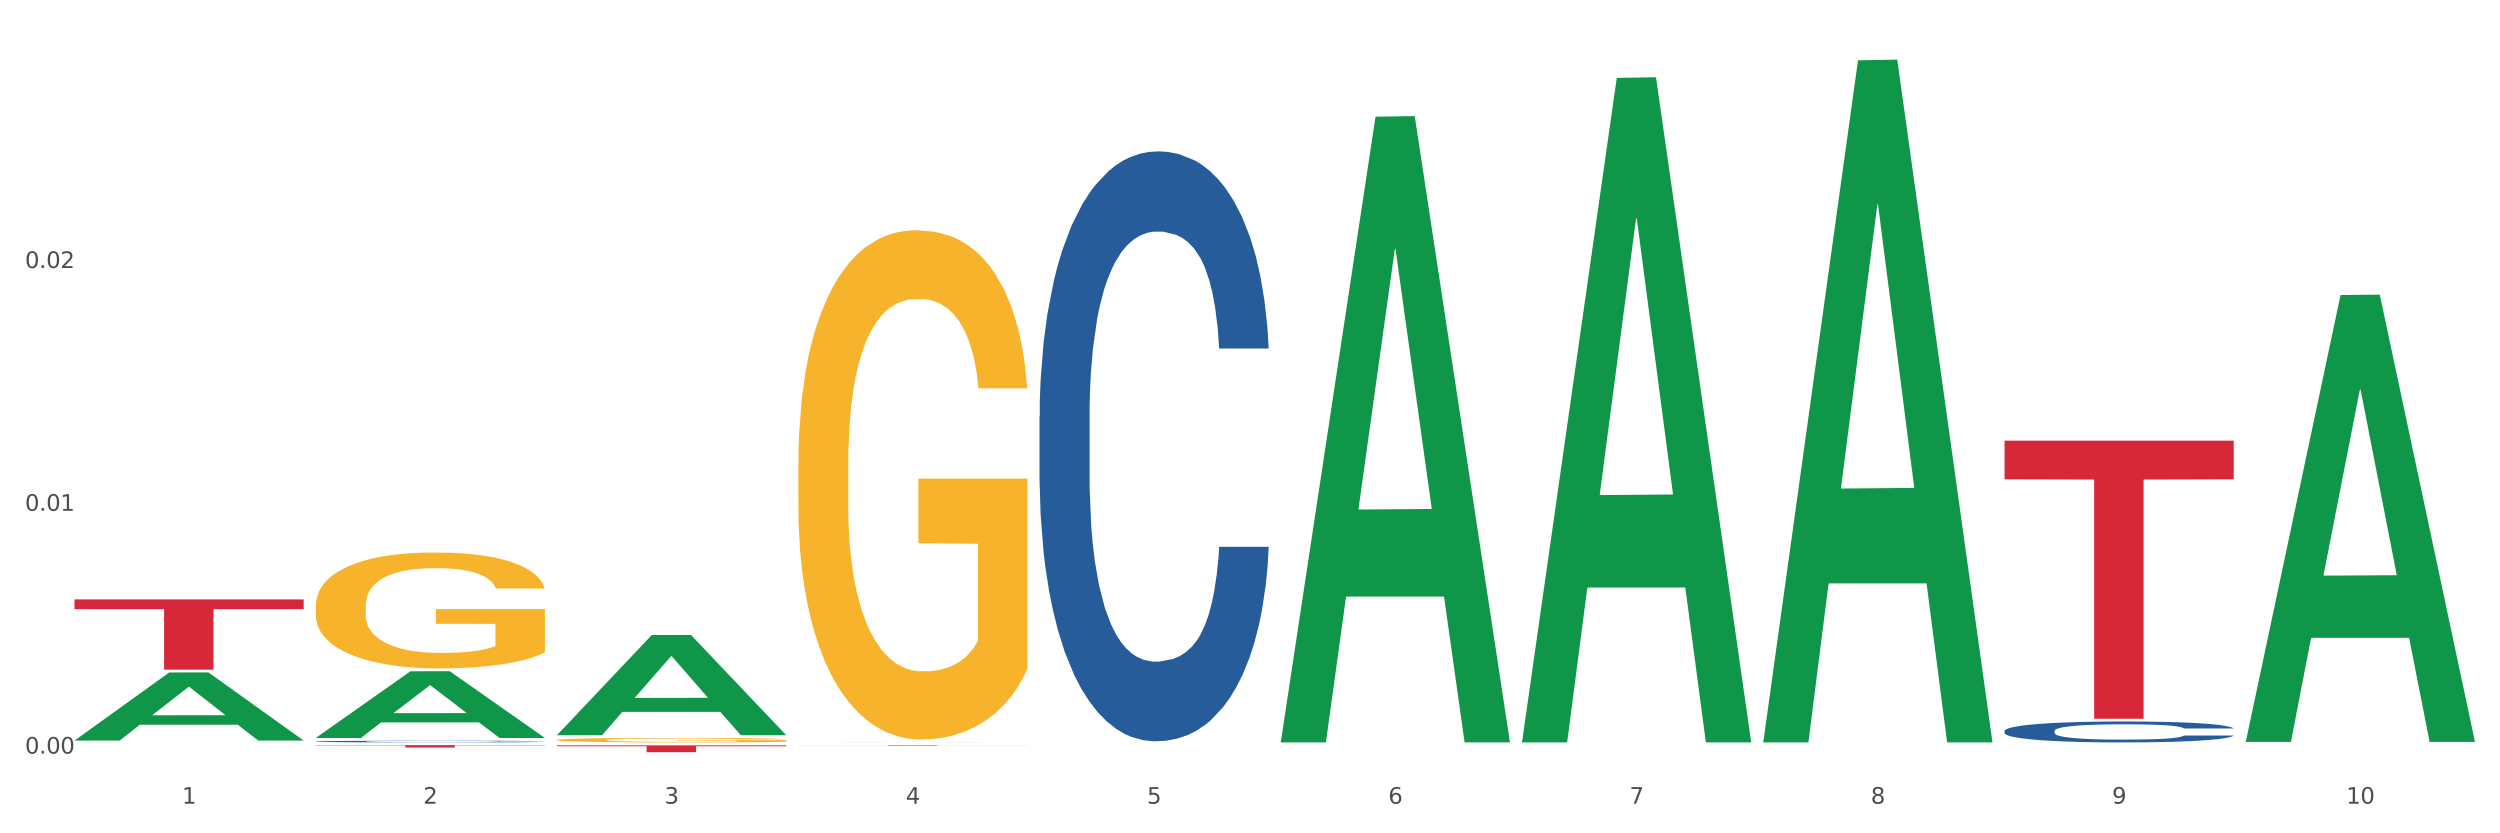
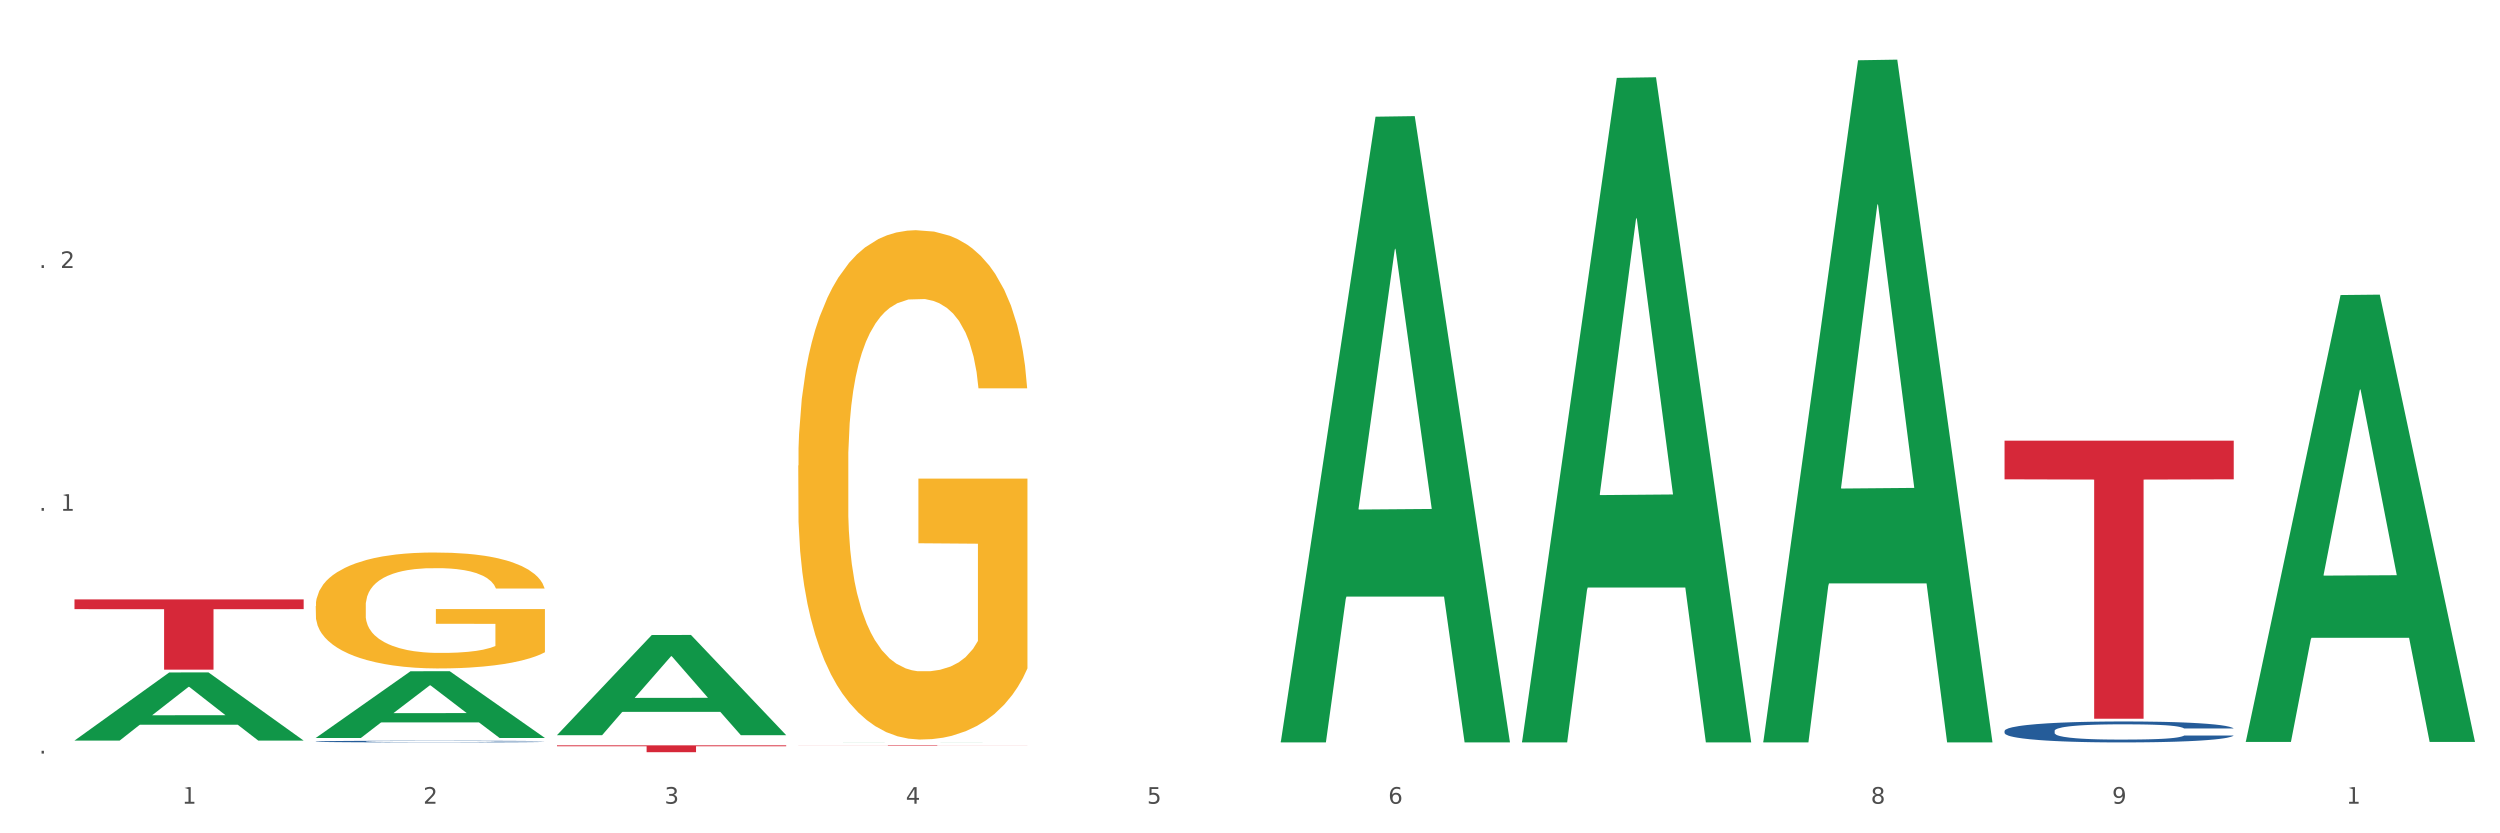
<svg xmlns="http://www.w3.org/2000/svg" xmlns:xlink="http://www.w3.org/1999/xlink" width="1080pt" height="360pt" viewBox="0 0 1080 360" version="1.1">
  <rect x="0" y="0" width="1080" height="360" fill="#333333" stroke="none" />
  <defs>
    <style type="text/css">*{stroke-linejoin: round; stroke-linecap: butt}</style>
  </defs>
  <g id="figure_1">
    <g id="patch_1">
      <path d="M 0 360  L 1080 360  L 1080 0  L 0 0  z " style="fill: #ffffff; stroke: #ffffff; stroke-linejoin: miter" />
    </g>
    <g id="axes_1">
      <g id="matplotlib.axis_1">
        <g id="xtick_1">
          <g id="text_1">
            <g style="fill: #4d4d4d" transform="translate(78.627 347.204) scale(0.096 -0.096)">
              <defs>
-                 <path id="DejaVuSans-31" d="M 794 531  L 1825 531  L 1825 4091  L 703 3866  L 703 4441  L 1819 4666  L 2450 4666  L 2450 531  L 3481 531  L 3481 0  L 794 0  L 794 531  z " transform="scale(0.016)" />
+                 <path id="DejaVuSans-31" d="M 794 531  L 1825 531  L 1825 4091  L 703 4441  L 1819 4666  L 2450 4666  L 2450 531  L 3481 531  L 3481 0  L 794 0  L 794 531  z " transform="scale(0.016)" />
              </defs>
              <use xlink:href="#DejaVuSans-31" />
            </g>
          </g>
        </g>
        <g id="xtick_2">
          <g id="text_2">
            <g style="fill: #4d4d4d" transform="translate(182.851 347.204) scale(0.096 -0.096)">
              <defs>
                <path id="DejaVuSans-32" d="M 1228 531  L 3431 531  L 3431 0  L 469 0  L 469 531  Q 828 903 1448 1529  Q 2069 2156 2228 2338  Q 2531 2678 2651 2914  Q 2772 3150 2772 3378  Q 2772 3750 2511 3984  Q 2250 4219 1831 4219  Q 1534 4219 1204 4116  Q 875 4013 500 3803  L 500 4441  Q 881 4594 1212 4672  Q 1544 4750 1819 4750  Q 2544 4750 2975 4387  Q 3406 4025 3406 3419  Q 3406 3131 3298 2873  Q 3191 2616 2906 2266  Q 2828 2175 2409 1742  Q 1991 1309 1228 531  z " transform="scale(0.016)" />
              </defs>
              <use xlink:href="#DejaVuSans-32" />
            </g>
          </g>
        </g>
        <g id="xtick_3">
          <g id="text_3">
            <g style="fill: #4d4d4d" transform="translate(287.074 347.204) scale(0.096 -0.096)">
              <defs>
                <path id="DejaVuSans-33" d="M 2597 2516  Q 3050 2419 3304 2112  Q 3559 1806 3559 1356  Q 3559 666 3084 287  Q 2609 -91 1734 -91  Q 1441 -91 1130 -33  Q 819 25 488 141  L 488 750  Q 750 597 1062 519  Q 1375 441 1716 441  Q 2309 441 2620 675  Q 2931 909 2931 1356  Q 2931 1769 2642 2001  Q 2353 2234 1838 2234  L 1294 2234  L 1294 2753  L 1863 2753  Q 2328 2753 2575 2939  Q 2822 3125 2822 3475  Q 2822 3834 2567 4026  Q 2313 4219 1838 4219  Q 1578 4219 1281 4162  Q 984 4106 628 3988  L 628 4550  Q 988 4650 1302 4700  Q 1616 4750 1894 4750  Q 2613 4750 3031 4423  Q 3450 4097 3450 3541  Q 3450 3153 3228 2886  Q 3006 2619 2597 2516  z " transform="scale(0.016)" />
              </defs>
              <use xlink:href="#DejaVuSans-33" />
            </g>
          </g>
        </g>
        <g id="xtick_4">
          <g id="text_4">
            <g style="fill: #4d4d4d" transform="translate(391.298 347.204) scale(0.096 -0.096)">
              <defs>
                <path id="DejaVuSans-34" d="M 2419 4116  L 825 1625  L 2419 1625  L 2419 4116  z M 2253 4666  L 3047 4666  L 3047 1625  L 3713 1625  L 3713 1100  L 3047 1100  L 3047 0  L 2419 0  L 2419 1100  L 313 1100  L 313 1709  L 2253 4666  z " transform="scale(0.016)" />
              </defs>
              <use xlink:href="#DejaVuSans-34" />
            </g>
          </g>
        </g>
        <g id="xtick_5">
          <g id="text_5">
            <g style="fill: #4d4d4d" transform="translate(495.522 347.204) scale(0.096 -0.096)">
              <defs>
                <path id="DejaVuSans-35" d="M 691 4666  L 3169 4666  L 3169 4134  L 1269 4134  L 1269 2991  Q 1406 3038 1543 3061  Q 1681 3084 1819 3084  Q 2600 3084 3056 2656  Q 3513 2228 3513 1497  Q 3513 744 3044 326  Q 2575 -91 1722 -91  Q 1428 -91 1123 -41  Q 819 9 494 109  L 494 744  Q 775 591 1075 516  Q 1375 441 1709 441  Q 2250 441 2565 725  Q 2881 1009 2881 1497  Q 2881 1984 2565 2268  Q 2250 2553 1709 2553  Q 1456 2553 1204 2497  Q 953 2441 691 2322  L 691 4666  z " transform="scale(0.016)" />
              </defs>
              <use xlink:href="#DejaVuSans-35" />
            </g>
          </g>
        </g>
        <g id="xtick_6">
          <g id="text_6">
            <g style="fill: #4d4d4d" transform="translate(599.745 347.204) scale(0.096 -0.096)">
              <defs>
                <path id="DejaVuSans-36" d="M 2113 2584  Q 1688 2584 1439 2293  Q 1191 2003 1191 1497  Q 1191 994 1439 701  Q 1688 409 2113 409  Q 2538 409 2786 701  Q 3034 994 3034 1497  Q 3034 2003 2786 2293  Q 2538 2584 2113 2584  z M 3366 4563  L 3366 3988  Q 3128 4100 2886 4159  Q 2644 4219 2406 4219  Q 1781 4219 1451 3797  Q 1122 3375 1075 2522  Q 1259 2794 1537 2939  Q 1816 3084 2150 3084  Q 2853 3084 3261 2657  Q 3669 2231 3669 1497  Q 3669 778 3244 343  Q 2819 -91 2113 -91  Q 1303 -91 875 529  Q 447 1150 447 2328  Q 447 3434 972 4092  Q 1497 4750 2381 4750  Q 2619 4750 2861 4703  Q 3103 4656 3366 4563  z " transform="scale(0.016)" />
              </defs>
              <use xlink:href="#DejaVuSans-36" />
            </g>
          </g>
        </g>
        <g id="xtick_7">
          <g id="text_7">
            <g style="fill: #4d4d4d" transform="translate(703.969 347.204) scale(0.096 -0.096)">
              <defs>
-                 <path id="DejaVuSans-37" d="M 525 4666  L 3525 4666  L 3525 4397  L 1831 0  L 1172 0  L 2766 4134  L 525 4134  L 525 4666  z " transform="scale(0.016)" />
-               </defs>
+                 </defs>
              <use xlink:href="#DejaVuSans-37" />
            </g>
          </g>
        </g>
        <g id="xtick_8">
          <g id="text_8">
            <g style="fill: #4d4d4d" transform="translate(808.193 347.204) scale(0.096 -0.096)">
              <defs>
                <path id="DejaVuSans-38" d="M 2034 2216  Q 1584 2216 1326 1975  Q 1069 1734 1069 1313  Q 1069 891 1326 650  Q 1584 409 2034 409  Q 2484 409 2743 651  Q 3003 894 3003 1313  Q 3003 1734 2745 1975  Q 2488 2216 2034 2216  z M 1403 2484  Q 997 2584 770 2862  Q 544 3141 544 3541  Q 544 4100 942 4425  Q 1341 4750 2034 4750  Q 2731 4750 3128 4425  Q 3525 4100 3525 3541  Q 3525 3141 3298 2862  Q 3072 2584 2669 2484  Q 3125 2378 3379 2068  Q 3634 1759 3634 1313  Q 3634 634 3220 271  Q 2806 -91 2034 -91  Q 1263 -91 848 271  Q 434 634 434 1313  Q 434 1759 690 2068  Q 947 2378 1403 2484  z M 1172 3481  Q 1172 3119 1398 2916  Q 1625 2713 2034 2713  Q 2441 2713 2670 2916  Q 2900 3119 2900 3481  Q 2900 3844 2670 4047  Q 2441 4250 2034 4250  Q 1625 4250 1398 4047  Q 1172 3844 1172 3481  z " transform="scale(0.016)" />
              </defs>
              <use xlink:href="#DejaVuSans-38" />
            </g>
          </g>
        </g>
        <g id="xtick_9">
          <g id="text_9">
            <g style="fill: #4d4d4d" transform="translate(912.416 347.204) scale(0.096 -0.096)">
              <defs>
                <path id="DejaVuSans-39" d="M 703 97  L 703 672  Q 941 559 1184 500  Q 1428 441 1663 441  Q 2288 441 2617 861  Q 2947 1281 2994 2138  Q 2813 1869 2534 1725  Q 2256 1581 1919 1581  Q 1219 1581 811 2004  Q 403 2428 403 3163  Q 403 3881 828 4315  Q 1253 4750 1959 4750  Q 2769 4750 3195 4129  Q 3622 3509 3622 2328  Q 3622 1225 3098 567  Q 2575 -91 1691 -91  Q 1453 -91 1209 -44  Q 966 3 703 97  z M 1959 2075  Q 2384 2075 2632 2365  Q 2881 2656 2881 3163  Q 2881 3666 2632 3958  Q 2384 4250 1959 4250  Q 1534 4250 1286 3958  Q 1038 3666 1038 3163  Q 1038 2656 1286 2365  Q 1534 2075 1959 2075  z " transform="scale(0.016)" />
              </defs>
              <use xlink:href="#DejaVuSans-39" />
            </g>
          </g>
        </g>
        <g id="xtick_10">
          <g id="text_10">
            <g style="fill: #4d4d4d" transform="translate(1013.586 347.204) scale(0.096 -0.096)">
              <defs>
-                 <path id="DejaVuSans-30" d="M 2034 4250  Q 1547 4250 1301 3770  Q 1056 3291 1056 2328  Q 1056 1369 1301 889  Q 1547 409 2034 409  Q 2525 409 2770 889  Q 3016 1369 3016 2328  Q 3016 3291 2770 3770  Q 2525 4250 2034 4250  z M 2034 4750  Q 2819 4750 3233 4129  Q 3647 3509 3647 2328  Q 3647 1150 3233 529  Q 2819 -91 2034 -91  Q 1250 -91 836 529  Q 422 1150 422 2328  Q 422 3509 836 4129  Q 1250 4750 2034 4750  z " transform="scale(0.016)" />
-               </defs>
+                 </defs>
              <use xlink:href="#DejaVuSans-31" />
              <use xlink:href="#DejaVuSans-30" transform="translate(63.623 0)" />
            </g>
          </g>
        </g>
        <g id="xtick_11" />
        <g id="xtick_12" />
        <g id="xtick_13" />
        <g id="xtick_14" />
        <g id="xtick_15" />
        <g id="xtick_16" />
        <g id="xtick_17" />
        <g id="xtick_18" />
        <g id="xtick_19" />
      </g>
      <g id="matplotlib.axis_2">
        <g id="ytick_1">
          <g id="text_11">
            <g style="fill: #4d4d4d" transform="translate(10.8 325.558) scale(0.096 -0.096)">
              <defs>
                <path id="DejaVuSans-2e" d="M 684 794  L 1344 794  L 1344 0  L 684 0  L 684 794  z " transform="scale(0.016)" />
              </defs>
              <use xlink:href="#DejaVuSans-30" />
              <use xlink:href="#DejaVuSans-2e" transform="translate(63.623 0)" />
              <use xlink:href="#DejaVuSans-30" transform="translate(95.41 0)" />
              <use xlink:href="#DejaVuSans-30" transform="translate(159.033 0)" />
            </g>
          </g>
        </g>
        <g id="ytick_2">
          <g id="text_12">
            <g style="fill: #4d4d4d" transform="translate(10.8 220.665) scale(0.096 -0.096)">
              <use xlink:href="#DejaVuSans-30" />
              <use xlink:href="#DejaVuSans-2e" transform="translate(63.623 0)" />
              <use xlink:href="#DejaVuSans-30" transform="translate(95.41 0)" />
              <use xlink:href="#DejaVuSans-31" transform="translate(159.033 0)" />
            </g>
          </g>
        </g>
        <g id="ytick_3">
          <g id="text_13">
            <g style="fill: #4d4d4d" transform="translate(10.8 115.772) scale(0.096 -0.096)">
              <use xlink:href="#DejaVuSans-30" />
              <use xlink:href="#DejaVuSans-2e" transform="translate(63.623 0)" />
              <use xlink:href="#DejaVuSans-30" transform="translate(95.41 0)" />
              <use xlink:href="#DejaVuSans-32" transform="translate(159.033 0)" />
            </g>
          </g>
        </g>
        <g id="ytick_4" />
        <g id="ytick_5" />
        <g id="ytick_6" />
      </g>
      <g id="PolyCollection_1">
        <path d="M 32.175 319.894  L 32.277 319.866  L 73.107 290.499  L 90.051 290.471  L 131.187 319.949  L 111.589 319.949  L 102.709 313.085  L 60.552 313.085  L 60.246 313.196  L 51.671 319.949  L 32.175 319.949  L 32.175 319.894  L 65.86 308.989  L 97.401 308.961  L 81.783 296.754  L 81.579 296.699  L 81.375 296.782  L 65.758 308.961  L 65.86 308.989  L 32.175 319.894  z " clip-path="url(#pa4293f3b5e)" style="fill: #109648" />
        <path d="M 240.622 321.984  L 339.635 321.984  L 339.635 322.396  L 300.687 322.399  L 300.687 324.95  L 279.336 324.95  L 279.336 322.399  L 240.622 322.396  L 240.622 321.987  L 240.622 321.984  z " clip-path="url(#pa4293f3b5e)" style="fill: #d62839" />
-         <path d="M 136.399 321.91  L 235.411 321.91  L 235.411 322.053  L 196.463 322.054  L 196.463 322.939  L 175.112 322.939  L 175.112 322.054  L 136.399 322.053  L 136.399 321.911  L 136.399 321.91  z " clip-path="url(#pa4293f3b5e)" style="fill: #d62839" />
        <path d="M 32.175 258.938  L 131.187 258.938  L 131.187 263.156  L 92.239 263.184  L 92.239 289.287  L 70.888 289.287  L 70.888 263.184  L 32.175 263.156  L 32.175 258.967  L 32.175 258.938  z " clip-path="url(#pa4293f3b5e)" style="fill: #d62839" />
        <path d="M 344.846 201.125  L 344.963 200.924  L 344.963 193.69  L 345.197 187.46  L 346.366 172.388  L 348.119 159.928  L 349.405 153.297  L 350.691 147.871  L 352.21 142.445  L 354.081 136.818  L 357.471 128.579  L 359.575 124.359  L 362.147 119.938  L 366.823 113.507  L 370.213 109.89  L 373.72 106.875  L 379.448 103.258  L 383.188 101.65  L 387.163 100.444  L 391.956 99.641  L 395.579 99.44  L 403.529 100.043  L 410.309 101.851  L 413.582 103.258  L 417.79 105.669  L 420.011 107.277  L 423.635 110.492  L 427.376 114.713  L 429.947 118.33  L 433.805 125.162  L 436.728 131.995  L 439.416 140.435  L 440.819 146.263  L 441.871 151.689  L 442.806 157.919  L 443.741 167.766  L 422.7 167.766  L 421.882 160.732  L 420.596 154.101  L 418.725 147.67  L 417.089 143.651  L 414.283 138.627  L 411.711 135.411  L 409.023 133  L 405.75 130.99  L 403.178 129.985  L 399.554 129.182  L 392.423 129.383  L 387.63 130.99  L 384.357 133  L 382.253 134.809  L 380.383 136.818  L 378.279 139.632  L 375.824 143.852  L 374.07 147.67  L 372.317 152.493  L 370.914 157.316  L 369.628 162.943  L 368.576 168.972  L 367.758 175.201  L 367.056 182.838  L 366.472 195.498  L 366.472 223.03  L 366.706 229.259  L 367.29 237.499  L 367.992 243.729  L 369.161 251.164  L 370.213 256.188  L 372.2 263.423  L 374.421 269.451  L 376.174 273.27  L 377.928 276.485  L 380.967 280.906  L 384.357 284.523  L 387.28 286.734  L 391.254 288.743  L 393.943 289.547  L 396.281 289.949  L 402.009 289.949  L 406.1 289.346  L 410.659 287.94  L 414.166 286.131  L 417.089 283.92  L 420.362 280.303  L 422.466 276.887  L 422.466 234.886  L 396.748 234.685  L 396.748 206.752  L 443.858 206.752  L 443.858 288.743  L 441.871 292.964  L 439.65 296.782  L 437.312 300.198  L 433.805 304.418  L 429.597 308.437  L 425.856 311.251  L 421.882 313.662  L 417.206 315.873  L 411.127 317.883  L 407.386 318.686  L 402.71 319.289  L 397.216 319.49  L 392.423 319.088  L 387.747 318.084  L 382.838 316.275  L 378.045 313.662  L 374.421 311.05  L 370.797 307.835  L 366.94 303.614  L 363.9 299.595  L 361.562 295.978  L 358.99 291.356  L 356.185 285.327  L 354.081 279.901  L 352.21 274.274  L 350.223 267.04  L 348.82 260.81  L 347.418 252.973  L 346.599 247.145  L 345.664 238.102  L 344.963 225.441  L 344.846 201.125  z " clip-path="url(#pa4293f3b5e)" style="fill: #f7b32b" />
-         <path d="M 240.622 319.679  L 240.739 319.678  L 240.739 319.614  L 240.973 319.559  L 242.142 319.425  L 243.895 319.315  L 245.181 319.257  L 246.467 319.209  L 247.987 319.161  L 249.857 319.111  L 253.247 319.038  L 255.351 319.001  L 257.923 318.962  L 262.599 318.905  L 265.989 318.873  L 269.496 318.846  L 275.224 318.814  L 278.965 318.8  L 282.939 318.79  L 287.732 318.782  L 291.356 318.781  L 299.305 318.786  L 306.085 318.802  L 309.358 318.814  L 313.566 318.836  L 315.788 318.85  L 319.411 318.878  L 323.152 318.916  L 325.724 318.948  L 329.581 319.008  L 332.504 319.068  L 335.193 319.143  L 336.595 319.195  L 337.647 319.243  L 338.583 319.298  L 339.518 319.385  L 318.476 319.385  L 317.658 319.322  L 316.372 319.264  L 314.502 319.207  L 312.865 319.171  L 310.06 319.127  L 307.488 319.099  L 304.799 319.077  L 301.526 319.06  L 298.954 319.051  L 295.33 319.044  L 288.2 319.045  L 283.407 319.06  L 280.134 319.077  L 278.03 319.093  L 276.159 319.111  L 274.055 319.136  L 271.6 319.173  L 269.847 319.207  L 268.093 319.25  L 266.69 319.292  L 265.405 319.342  L 264.352 319.395  L 263.534 319.45  L 262.833 319.518  L 262.248 319.63  L 262.248 319.873  L 262.482 319.928  L 263.067 320.001  L 263.768 320.056  L 264.937 320.122  L 265.989 320.166  L 267.976 320.23  L 270.197 320.283  L 271.951 320.317  L 273.704 320.346  L 276.744 320.385  L 280.134 320.417  L 283.056 320.436  L 287.031 320.454  L 289.719 320.461  L 292.057 320.465  L 297.785 320.465  L 301.877 320.459  L 306.436 320.447  L 309.943 320.431  L 312.865 320.411  L 316.138 320.379  L 318.242 320.349  L 318.242 319.978  L 292.525 319.976  L 292.525 319.729  L 339.635 319.729  L 339.635 320.454  L 337.647 320.491  L 335.426 320.525  L 333.088 320.555  L 329.581 320.593  L 325.373 320.628  L 321.632 320.653  L 317.658 320.674  L 312.982 320.694  L 306.903 320.712  L 303.163 320.719  L 298.487 320.724  L 292.992 320.726  L 288.2 320.722  L 283.524 320.713  L 278.614 320.697  L 273.821 320.674  L 270.197 320.651  L 266.574 320.623  L 262.716 320.585  L 259.677 320.55  L 257.339 320.518  L 254.767 320.477  L 251.961 320.424  L 249.857 320.376  L 247.987 320.326  L 246 320.262  L 244.597 320.207  L 243.194 320.138  L 242.376 320.086  L 241.441 320.006  L 240.739 319.894  L 240.622 319.679  z " clip-path="url(#pa4293f3b5e)" style="fill: #f7b32b" />
        <path d="M 136.399 261.828  L 136.516 261.782  L 136.516 260.135  L 136.749 258.717  L 137.918 255.287  L 139.672 252.451  L 140.958 250.941  L 142.244 249.706  L 143.763 248.471  L 145.634 247.19  L 149.024 245.315  L 151.128 244.354  L 153.699 243.348  L 158.375 241.884  L 161.765 241.061  L 165.272 240.375  L 171 239.551  L 174.741 239.185  L 178.716 238.911  L 183.508 238.728  L 187.132 238.682  L 195.081 238.819  L 201.861 239.231  L 205.135 239.551  L 209.343 240.1  L 211.564 240.466  L 215.188 241.198  L 218.928 242.159  L 221.5 242.982  L 225.358 244.537  L 228.28 246.092  L 230.969 248.014  L 232.372 249.34  L 233.424 250.575  L 234.359 251.993  L 235.294 254.234  L 214.253 254.234  L 213.434 252.634  L 212.148 251.124  L 210.278 249.66  L 208.641 248.745  L 205.836 247.602  L 203.264 246.87  L 200.576 246.321  L 197.302 245.864  L 194.731 245.635  L 191.107 245.452  L 183.976 245.498  L 179.183 245.864  L 175.91 246.321  L 173.806 246.733  L 171.936 247.19  L 169.831 247.831  L 167.377 248.791  L 165.623 249.66  L 163.87 250.758  L 162.467 251.856  L 161.181 253.137  L 160.129 254.509  L 159.311 255.927  L 158.609 257.665  L 158.025 260.547  L 158.025 266.814  L 158.259 268.232  L 158.843 270.107  L 159.544 271.525  L 160.713 273.217  L 161.765 274.361  L 163.753 276.008  L 165.974 277.38  L 167.727 278.249  L 169.481 278.981  L 172.52 279.987  L 175.91 280.811  L 178.833 281.314  L 182.807 281.771  L 185.496 281.954  L 187.834 282.046  L 193.562 282.046  L 197.653 281.908  L 202.212 281.588  L 205.719 281.177  L 208.641 280.673  L 211.915 279.85  L 214.019 279.072  L 214.019 269.512  L 188.301 269.467  L 188.301 263.108  L 235.411 263.108  L 235.411 281.771  L 233.424 282.732  L 231.203 283.601  L 228.865 284.379  L 225.358 285.339  L 221.15 286.254  L 217.409 286.894  L 213.434 287.443  L 208.758 287.946  L 202.68 288.404  L 198.939 288.587  L 194.263 288.724  L 188.769 288.77  L 183.976 288.678  L 179.3 288.45  L 174.39 288.038  L 169.598 287.443  L 165.974 286.849  L 162.35 286.117  L 158.492 285.156  L 155.453 284.241  L 153.115 283.418  L 150.543 282.366  L 147.738 280.994  L 145.634 279.759  L 143.763 278.478  L 141.776 276.831  L 140.373 275.413  L 138.97 273.629  L 138.152 272.303  L 137.217 270.244  L 136.516 267.362  L 136.399 261.828  z " clip-path="url(#pa4293f3b5e)" style="fill: #f7b32b" />
        <path d="M 136.399 320.322  L 136.516 320.321  L 136.516 320.302  L 136.867 320.277  L 138.154 320.23  L 139.793 320.194  L 142.602 320.153  L 144.123 320.135  L 146.113 320.116  L 150.209 320.084  L 154.89 320.058  L 158.167 320.043  L 160.625 320.033  L 166.126 320.017  L 169.286 320.009  L 172.563 320.003  L 175.372 319.999  L 180.053 319.995  L 183.798 319.993  L 188.129 319.992  L 191.757 319.993  L 196.555 319.995  L 203.577 320.003  L 206.269 320.008  L 209.897 320.016  L 213.642 320.027  L 216.685 320.038  L 220.196 320.053  L 223.824 320.073  L 227.336 320.098  L 229.793 320.122  L 231.783 320.147  L 233.538 320.177  L 234.826 320.21  L 235.411 320.237  L 213.993 320.237  L 213.408 320.212  L 212.238 320.186  L 211.068 320.168  L 209.78 320.153  L 207.791 320.136  L 206.035 320.125  L 203.109 320.113  L 200.417 320.105  L 198.194 320.1  L 195.502 320.096  L 189.767 320.092  L 185.671 320.092  L 183.096 320.093  L 179.936 320.096  L 177.244 320.101  L 174.084 320.109  L 171.626 320.118  L 169.169 320.129  L 167.764 320.137  L 165.658 320.152  L 164.253 320.164  L 162.381 320.185  L 161.327 320.2  L 159.455 320.238  L 158.635 320.266  L 158.284 320.285  L 158.05 320.307  L 158.05 320.411  L 158.752 320.458  L 159.338 320.478  L 160.274 320.501  L 162.029 320.531  L 164.604 320.56  L 167.296 320.58  L 169.52 320.593  L 171.626 320.602  L 173.733 320.61  L 176.308 320.616  L 178.415 320.621  L 181.575 320.625  L 185.32 320.627  L 188.246 320.627  L 194.214 320.623  L 196.906 320.62  L 199.481 320.615  L 202.29 320.608  L 204.514 320.6  L 205.801 320.594  L 207.908 320.581  L 209.546 320.568  L 210.951 320.552  L 211.887 320.539  L 212.94 320.519  L 213.759 320.496  L 213.993 320.484  L 235.411 320.484  L 234.943 320.508  L 234.124 320.531  L 232.485 320.563  L 231.198 320.581  L 229.208 320.603  L 227.102 320.622  L 224.176 320.643  L 221.484 320.658  L 218.675 320.671  L 215.632 320.684  L 210.131 320.7  L 208.142 320.705  L 203.928 320.713  L 200.651 320.718  L 195.853 320.722  L 190.937 320.725  L 185.788 320.726  L 181.223 320.724  L 176.191 320.72  L 173.031 320.716  L 169.52 320.71  L 165.424 320.701  L 161.561 320.69  L 157.933 320.676  L 154.539 320.661  L 151.379 320.643  L 147.283 320.614  L 144.24 320.586  L 142.016 320.56  L 140.495 320.538  L 138.973 320.51  L 138.154 320.491  L 136.867 320.444  L 136.399 320.4  L 136.399 320.322  z " clip-path="url(#pa4293f3b5e)" style="fill: #255c99" />
        <path d="M 344.846 321.91  L 443.858 321.91  L 443.858 321.941  L 404.91 321.941  L 404.91 322.128  L 383.559 322.128  L 383.559 321.941  L 344.846 321.941  L 344.846 321.911  L 344.846 321.91  z " clip-path="url(#pa4293f3b5e)" style="fill: #d62839" />
        <path d="M 865.964 315.743  L 866.081 315.735  L 866.081 315.504  L 866.432 315.19  L 867.719 314.611  L 869.358 314.173  L 872.167 313.661  L 873.688 313.446  L 875.678 313.206  L 879.774 312.818  L 884.456 312.488  L 887.733 312.306  L 890.19 312.19  L 895.691 311.984  L 898.851 311.893  L 902.128 311.818  L 904.937 311.769  L 909.618 311.711  L 913.364 311.686  L 917.694 311.678  L 921.322 311.686  L 926.12 311.719  L 933.143 311.818  L 935.834 311.876  L 939.463 311.975  L 943.208 312.108  L 946.251 312.24  L 949.762 312.43  L 953.39 312.678  L 956.901 312.992  L 959.359 313.281  L 961.348 313.587  L 963.104 313.958  L 964.391 314.363  L 964.976 314.702  L 943.559 314.702  L 942.974 314.396  L 941.803 314.066  L 940.633 313.843  L 939.346 313.661  L 937.356 313.454  L 935.6 313.322  L 932.674 313.165  L 929.983 313.066  L 927.759 313.008  L 925.067 312.959  L 919.332 312.909  L 915.236 312.909  L 912.661 312.926  L 909.501 312.967  L 906.81 313.025  L 903.65 313.124  L 901.192 313.231  L 898.734 313.372  L 897.33 313.471  L 895.223 313.653  L 893.819 313.801  L 891.946 314.058  L 890.893 314.239  L 889.02 314.71  L 888.201 315.057  L 887.85 315.297  L 887.616 315.561  L 887.616 316.85  L 888.318 317.429  L 888.903 317.677  L 889.839 317.958  L 891.595 318.321  L 894.17 318.677  L 896.861 318.933  L 899.085 319.09  L 901.192 319.205  L 903.298 319.296  L 905.873 319.379  L 907.98 319.428  L 911.14 319.478  L 914.885 319.503  L 917.811 319.503  L 923.78 319.461  L 926.472 319.42  L 929.046 319.362  L 931.855 319.271  L 934.079 319.172  L 935.366 319.098  L 937.473 318.941  L 939.111 318.776  L 940.516 318.586  L 941.452 318.42  L 942.505 318.172  L 943.325 317.892  L 943.559 317.743  L 964.976 317.743  L 964.508 318.04  L 963.689 318.329  L 962.05 318.718  L 960.763 318.941  L 958.773 319.214  L 956.667 319.445  L 953.741 319.701  L 951.049 319.891  L 948.24 320.056  L 945.197 320.205  L 939.697 320.412  L 937.707 320.47  L 933.494 320.569  L 930.217 320.627  L 925.418 320.684  L 920.503 320.717  L 915.353 320.726  L 910.789 320.709  L 905.756 320.66  L 902.596 320.61  L 899.085 320.536  L 894.989 320.42  L 891.127 320.28  L 887.499 320.114  L 884.105 319.924  L 880.945 319.709  L 876.848 319.354  L 873.805 319.007  L 871.582 318.685  L 870.06 318.412  L 868.539 318.065  L 867.719 317.825  L 866.432 317.247  L 865.964 316.71  L 865.964 315.743  z " clip-path="url(#pa4293f3b5e)" style="fill: #255c99" />
-         <path d="M 449.069 179.899  L 449.187 179.667  L 449.187 173.15  L 449.538 164.305  L 450.825 148.013  L 452.464 135.678  L 455.272 121.248  L 456.794 115.196  L 458.783 108.447  L 462.88 97.508  L 467.561 88.198  L 470.838 83.077  L 473.296 79.819  L 478.797 74  L 481.957 71.44  L 485.234 69.345  L 488.042 67.949  L 492.724 66.32  L 496.469 65.622  L 500.799 65.389  L 504.427 65.622  L 509.226 66.552  L 516.248 69.345  L 518.94 70.975  L 522.568 73.768  L 526.313 77.492  L 529.356 81.215  L 532.867 86.569  L 536.495 93.551  L 540.006 102.395  L 542.464 110.541  L 544.454 119.153  L 546.209 129.626  L 547.497 141.031  L 548.082 150.573  L 526.664 150.573  L 526.079 141.962  L 524.909 132.652  L 523.738 126.368  L 522.451 121.248  L 520.461 115.429  L 518.706 111.705  L 515.78 107.283  L 513.088 104.49  L 510.864 102.861  L 508.173 101.464  L 502.438 100.068  L 498.342 100.068  L 495.767 100.533  L 492.607 101.697  L 489.915 103.326  L 486.755 106.119  L 484.297 109.145  L 481.84 113.102  L 480.435 115.894  L 478.328 121.015  L 476.924 125.204  L 475.051 132.419  L 473.998 137.54  L 472.126 150.806  L 471.306 160.582  L 470.955 167.331  L 470.721 174.779  L 470.721 211.087  L 471.423 227.379  L 472.009 234.362  L 472.945 242.275  L 474.7 252.516  L 477.275 262.524  L 479.967 269.739  L 482.191 274.161  L 484.297 277.42  L 486.404 279.98  L 488.979 282.307  L 491.085 283.704  L 494.245 285.1  L 497.991 285.798  L 500.916 285.798  L 506.885 284.635  L 509.577 283.471  L 512.152 281.842  L 514.961 279.282  L 517.184 276.489  L 518.472 274.394  L 520.578 269.972  L 522.217 265.317  L 523.621 259.964  L 524.558 255.309  L 525.611 248.326  L 526.43 240.413  L 526.664 236.224  L 548.082 236.224  L 547.614 244.603  L 546.795 252.749  L 545.156 263.688  L 543.869 269.972  L 541.879 277.652  L 539.772 284.169  L 536.846 291.384  L 534.155 296.737  L 531.346 301.392  L 528.303 305.582  L 522.802 311.4  L 520.813 313.03  L 516.599 315.823  L 513.322 317.452  L 508.524 319.081  L 503.608 320.012  L 498.459 320.245  L 493.894 319.779  L 488.862 318.383  L 485.702 316.986  L 482.191 314.892  L 478.094 311.633  L 474.232 307.676  L 470.604 303.022  L 467.21 297.668  L 464.05 291.617  L 459.954 281.609  L 456.911 271.834  L 454.687 262.757  L 453.166 255.076  L 451.644 245.301  L 450.825 238.551  L 449.538 222.259  L 449.069 207.131  L 449.069 179.899  z " clip-path="url(#pa4293f3b5e)" style="fill: #255c99" />
        <path d="M 970.188 320.158  L 970.29 319.976  L 1011.12 127.461  L 1028.064 127.28  L 1069.2 320.52  L 1049.602 320.52  L 1040.721 275.522  L 998.564 275.522  L 998.258 276.248  L 989.684 320.52  L 970.188 320.52  L 970.188 320.158  L 1003.872 248.668  L 1035.413 248.486  L 1019.796 168.468  L 1019.592 168.105  L 1019.388 168.65  L 1003.77 248.486  L 1003.872 248.668  L 970.188 320.158  z " clip-path="url(#pa4293f3b5e)" style="fill: #109648" />
        <path d="M 761.74 320.172  L 761.842 319.895  L 802.672 26.036  L 819.617 25.759  L 860.753 320.726  L 841.154 320.726  L 832.274 252.039  L 790.117 252.039  L 789.811 253.147  L 781.237 320.726  L 761.74 320.726  L 761.74 320.172  L 795.425 211.048  L 826.966 210.771  L 811.349 88.63  L 811.144 88.076  L 810.94 88.907  L 795.323 210.771  L 795.425 211.048  L 761.74 320.172  z " clip-path="url(#pa4293f3b5e)" style="fill: #109648" />
        <path d="M 657.517 320.186  L 657.619 319.916  L 698.449 33.64  L 715.393 33.37  L 756.529 320.726  L 736.931 320.726  L 728.05 253.811  L 685.893 253.811  L 685.587 254.89  L 677.013 320.726  L 657.517 320.726  L 657.517 320.186  L 691.201 213.878  L 722.742 213.608  L 707.125 94.619  L 706.921 94.079  L 706.717 94.889  L 691.099 213.608  L 691.201 213.878  L 657.517 320.186  z " clip-path="url(#pa4293f3b5e)" style="fill: #109648" />
        <path d="M 553.293 320.218  L 553.395 319.964  L 594.225 50.415  L 611.169 50.161  L 652.306 320.726  L 632.707 320.726  L 623.827 257.721  L 581.67 257.721  L 581.364 258.737  L 572.789 320.726  L 553.293 320.726  L 553.293 320.218  L 586.978 220.121  L 618.519 219.867  L 602.901 107.83  L 602.697 107.322  L 602.493 108.084  L 586.876 219.867  L 586.978 220.121  L 553.293 320.218  z " clip-path="url(#pa4293f3b5e)" style="fill: #109648" />
        <path d="M 344.846 320.726  L 344.948 320.726  L 385.778 320.675  L 402.722 320.675  L 443.858 320.726  L 424.26 320.726  L 415.379 320.714  L 373.223 320.714  L 372.916 320.714  L 364.342 320.726  L 344.846 320.726  L 344.846 320.726  L 378.53 320.707  L 410.072 320.707  L 394.454 320.686  L 394.25 320.686  L 394.046 320.686  L 378.428 320.707  L 378.53 320.707  L 344.846 320.726  z " clip-path="url(#pa4293f3b5e)" style="fill: #109648" />
        <path d="M 240.622 317.515  L 240.724 317.474  L 281.554 274.336  L 298.499 274.296  L 339.635 317.596  L 320.036 317.596  L 311.156 307.513  L 268.999 307.513  L 268.693 307.676  L 260.118 317.596  L 240.622 317.596  L 240.622 317.515  L 274.307 301.496  L 305.848 301.455  L 290.231 283.525  L 290.026 283.444  L 289.822 283.566  L 274.205 301.455  L 274.307 301.496  L 240.622 317.515  z " clip-path="url(#pa4293f3b5e)" style="fill: #109648" />
        <path d="M 136.399 318.753  L 136.501 318.726  L 177.331 289.981  L 194.275 289.954  L 235.411 318.807  L 215.813 318.807  L 206.932 312.089  L 164.775 312.089  L 164.469 312.197  L 155.895 318.807  L 136.399 318.807  L 136.399 318.753  L 170.083 308.079  L 201.624 308.052  L 186.007 296.104  L 185.803 296.05  L 185.599 296.131  L 169.981 308.052  L 170.083 308.079  L 136.399 318.753  z " clip-path="url(#pa4293f3b5e)" style="fill: #109648" />
        <path d="M 865.964 190.368  L 964.976 190.368  L 964.976 207.061  L 926.028 207.174  L 926.028 310.493  L 904.677 310.493  L 904.677 207.174  L 865.964 207.061  L 865.964 190.481  L 865.964 190.368  z " clip-path="url(#pa4293f3b5e)" style="fill: #d62839" />
      </g>
    </g>
  </g>
  <defs>
    <clipPath id="pa4293f3b5e">
      <rect x="32.175" y="10.8" width="1037.025" height="329.109" />
    </clipPath>
  </defs>
</svg>